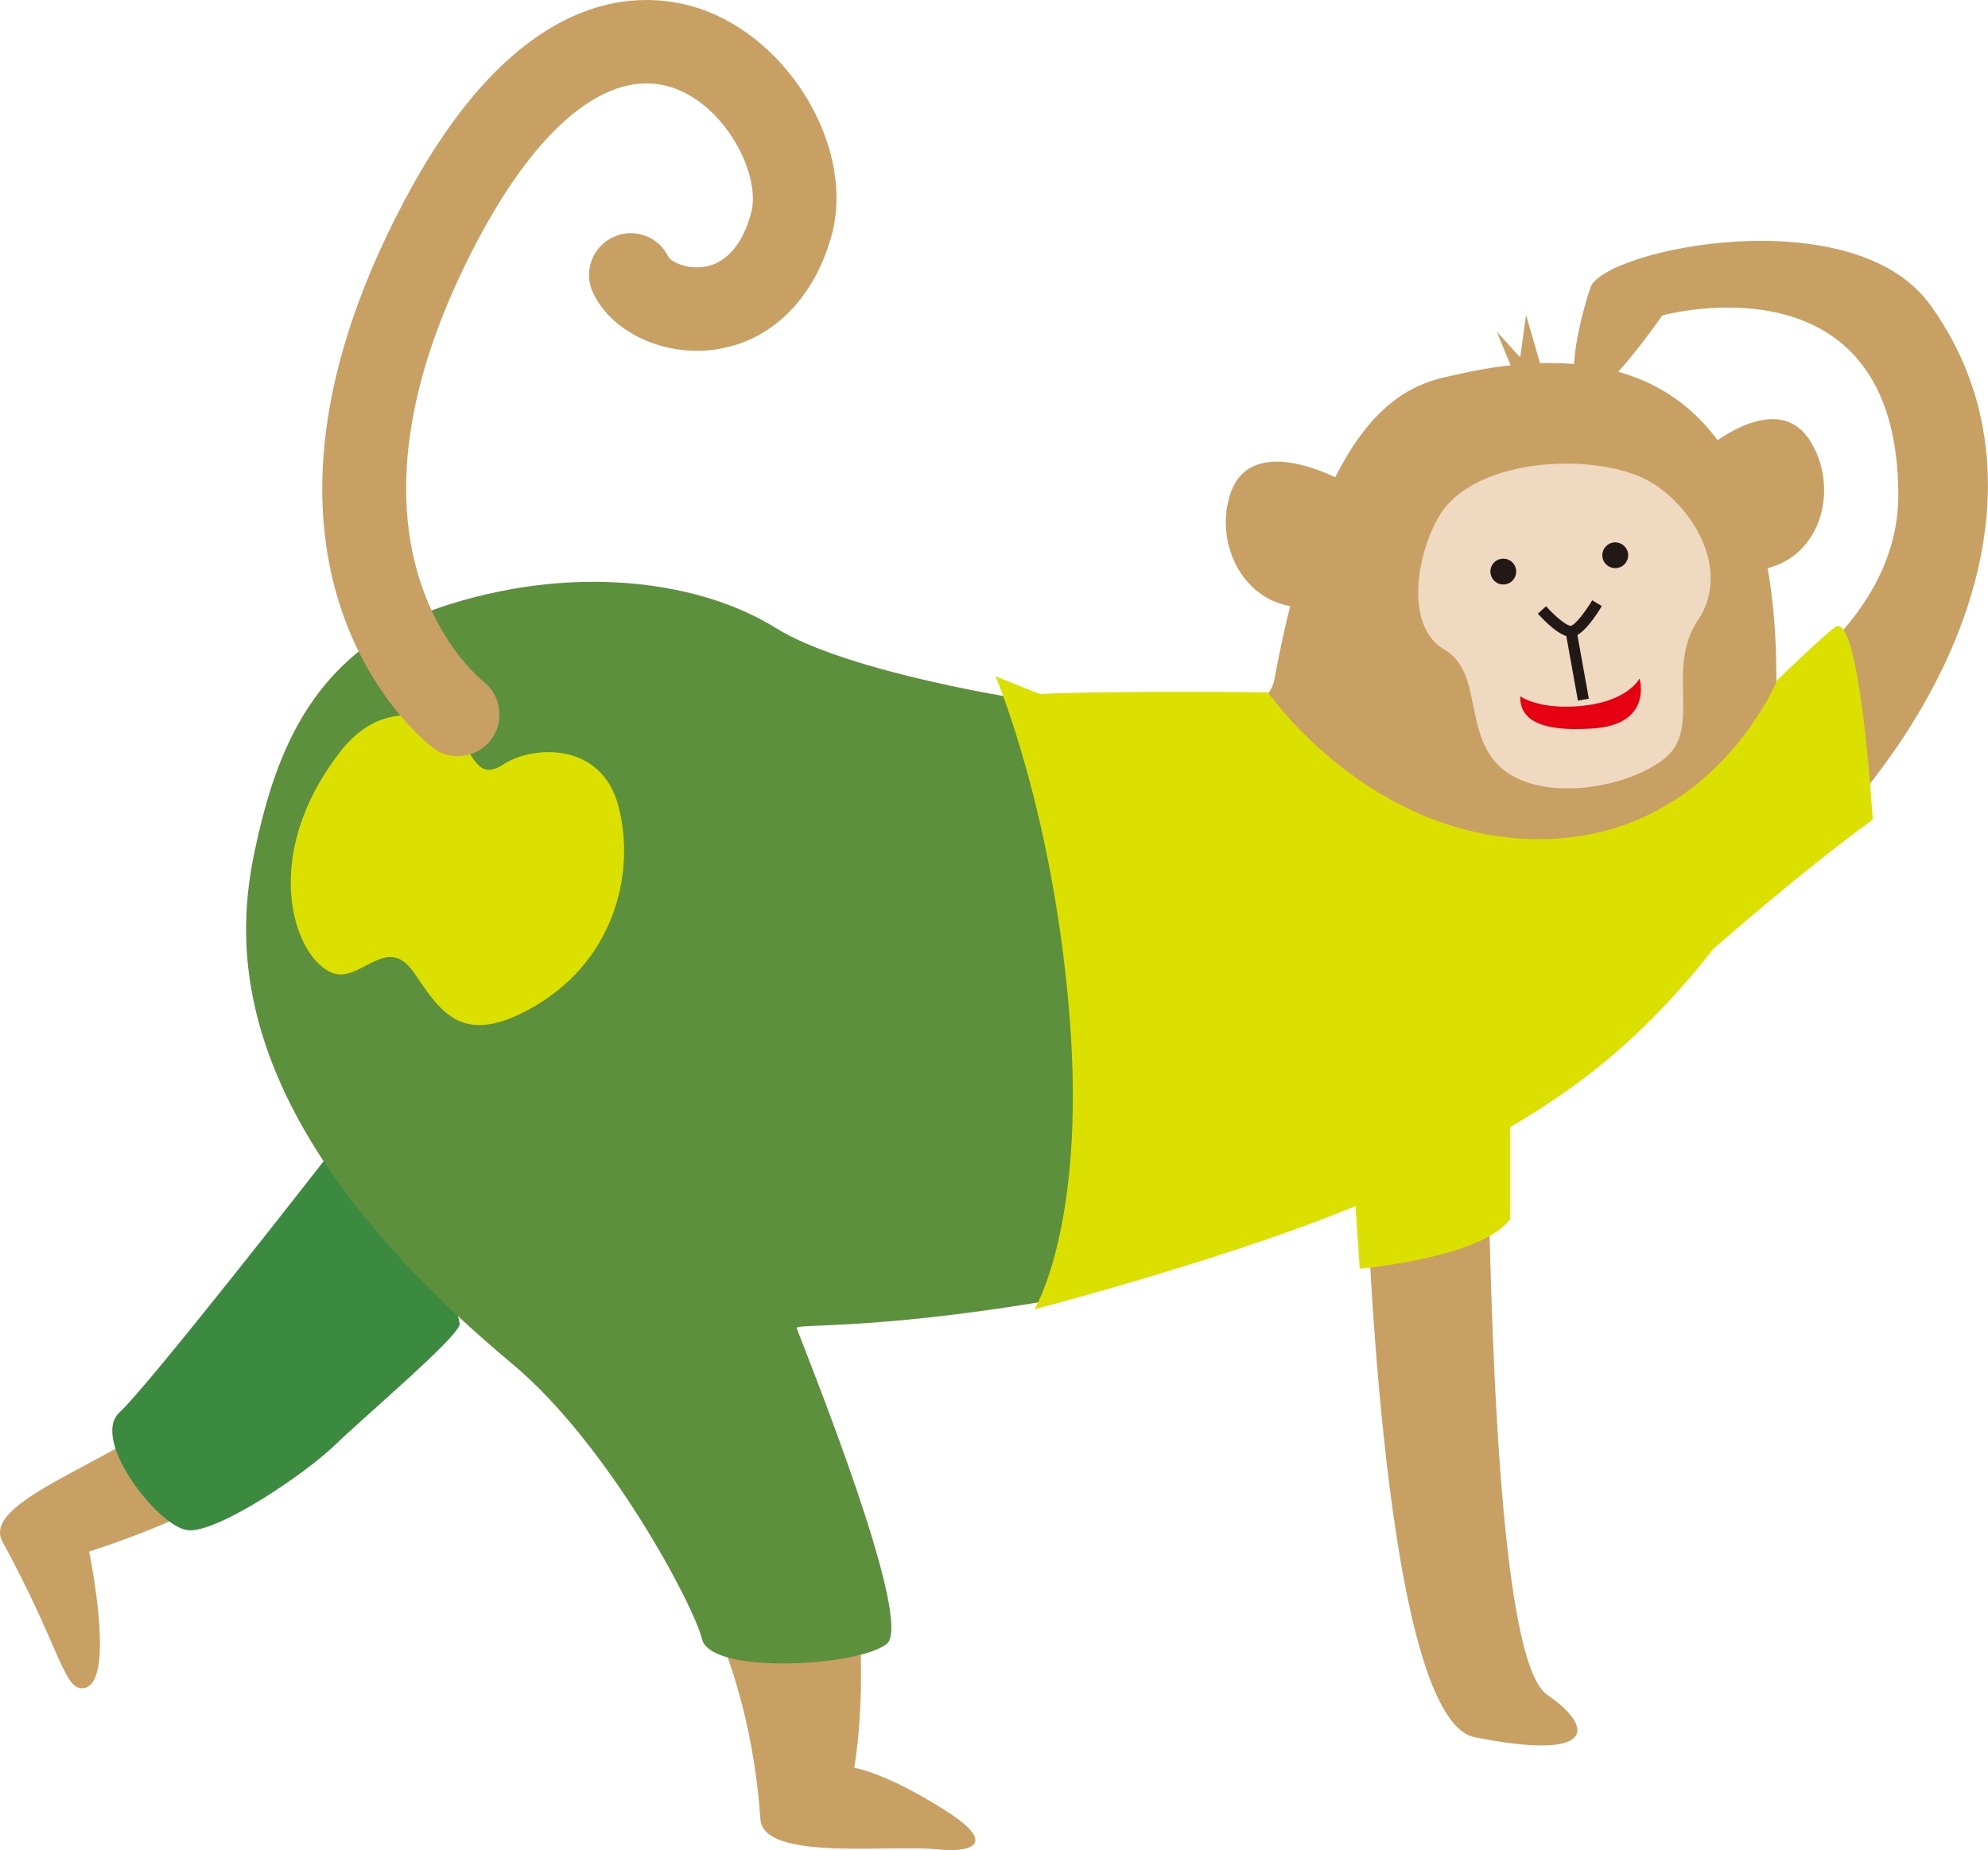
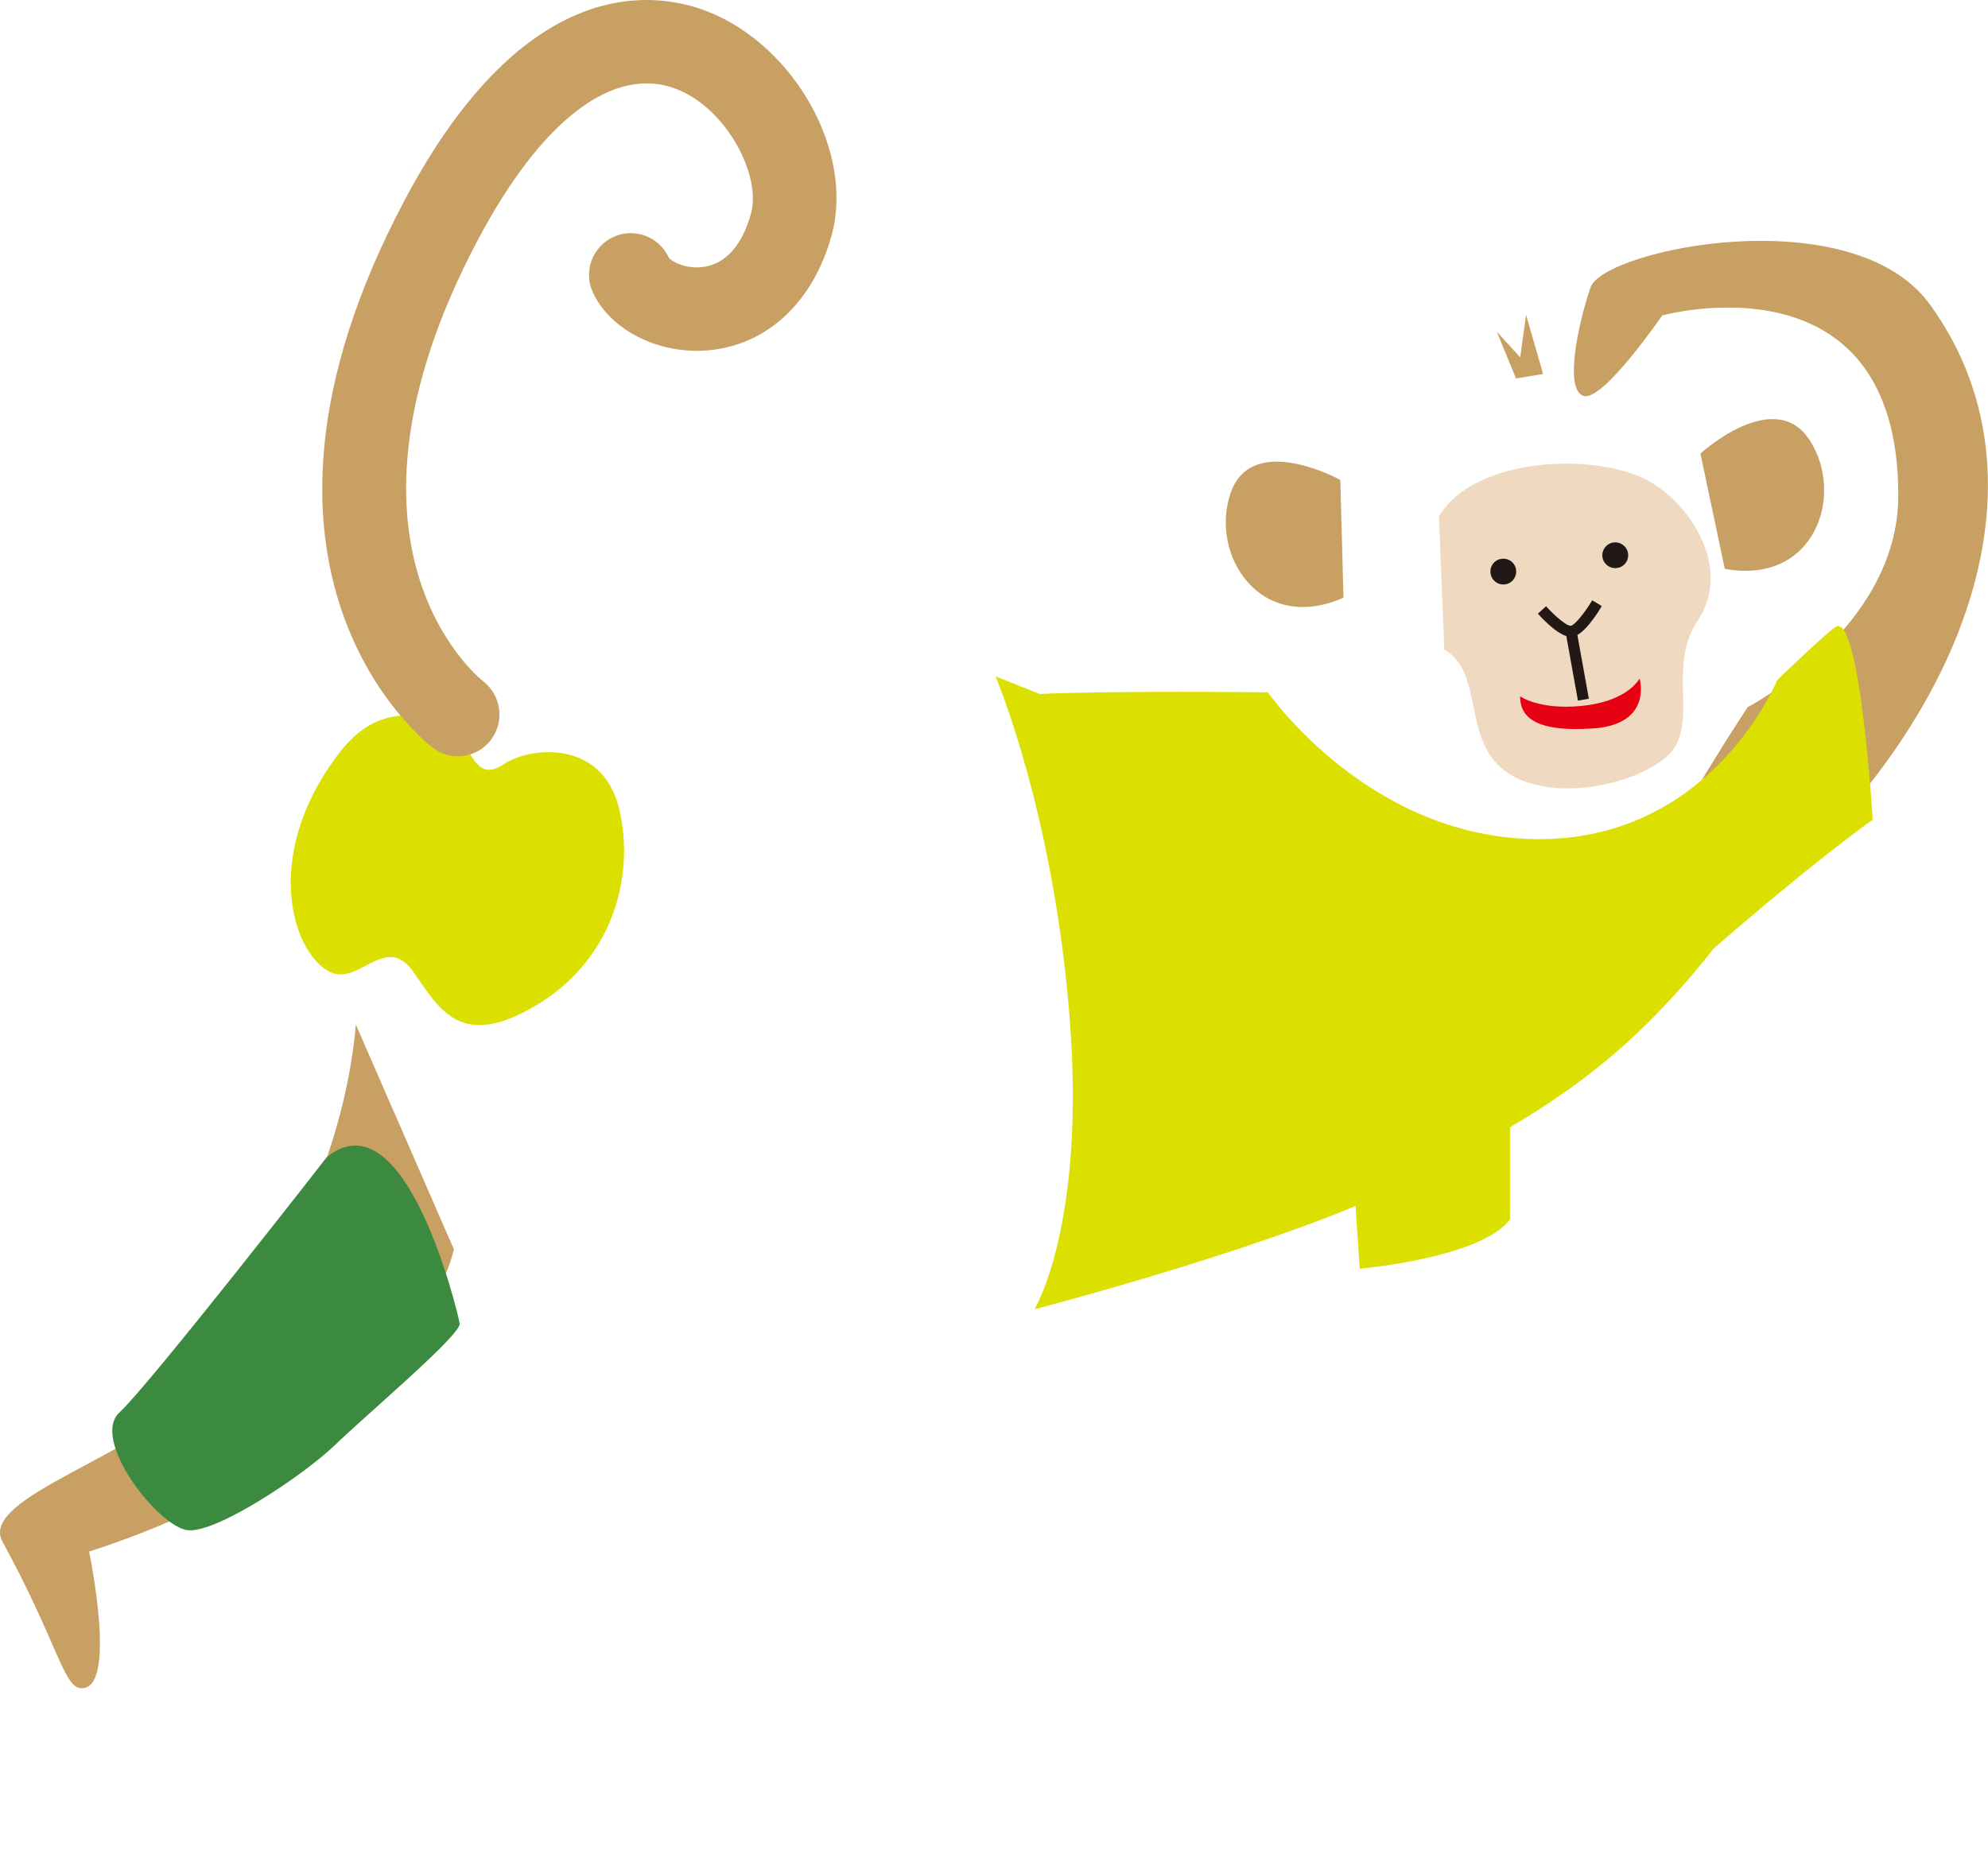
<svg xmlns="http://www.w3.org/2000/svg" version="1.1" id="レイヤー_1" x="0px" y="0px" viewBox="0 0 193.49 180.1" style="enable-background:new 0 0 193.49 180.1;" xml:space="preserve">
  <style type="text/css">
	.st0{fill:#C9A063;}
	.st1{fill:#3C8A3F;}
	.st2{fill:#5C903C;}
	.st3{fill:#EFDAC1;}
	.st4{fill:#221815;}
	.st5{fill:#E60012;}
	.st6{fill:#DBE000;}
</style>
  <g>
    <path class="st0" d="M44.18,121.63c0,0-4.03,19.25-35.51,29.42c0,0,2.84,13.54-0.79,13.3c-1.71-0.11-2.28-4.45-7.64-14.27   c-2.4-4.4,13.93-8.5,19.07-15.04c7.8-9.95,14.13-22.11,15.33-35.28" />
    <path class="st1" d="M31.8,112.66c0,0-17.27,22.18-20.16,24.83c-2.9,2.64,3.8,11.2,6.65,11.48c2.85,0.28,11.34-5.42,14.32-8.3   c2.97-2.88,12.29-10.74,12.13-11.82C44.57,127.78,39.44,106.43,31.8,112.66" />
-     <path class="st0" d="M72.25,123.55c15.59,23.83,10.89,48.55,10.89,48.55s2.91,0.38,8.82,4.12c5.59,3.53,2.06,4.12-0.59,3.83   c-4.69-0.52-17.07,1.18-17.36-2.94c-1.07-14.99-6.76-29.12-24.71-47.96c-17.95-18.83-34.53-31.83-16.77-60.61   c10.31-16.71,38.8-8.8,48.51-3.51c9.71,5.3,41.52,9.1,42.99,1.15c5.17-27.93,13.83-28.83,17.9-29.75   c23.73-5.35,31.89,9.54,30.88,33.39c-1.01,23.85-33.11,42.14-33.11,42.14C109.1,129.9,72.25,123.55,72.25,123.55" />
-     <path class="st2" d="M43.95,58.77C30.52,62.9,26.84,73.13,24.77,82.94c-2,9.49-2.5,26.82,25.13,49.87   c9.19,7.67,17.55,23.26,18.43,26.77c0.88,3.51,15.36,2.63,17.99,0.44c2.63-2.2-7.45-27.21-8.78-30.72c-0.18-0.47,7,0.21,23.64-2.53   c9.68-1.59,3.8-58.28,0.06-58.47c-1.09-0.05-18.74-2.79-25.76-7.18C68.46,56.74,56.64,54.86,43.95,58.77" />
-     <path class="st3" d="M140.05,50.28c3.52-6.01,16.02-6.31,20.88-3.19c4.11,2.64,7.49,8.57,4.32,13.3c-3.17,4.73,0.4,10.48-3.18,13.4   c-3.57,2.92-11.79,4.35-15.77,1.12c-3.97-3.22-1.88-9.47-5.73-11.68C136.73,61.01,137.83,54.06,140.05,50.28" />
+     <path class="st3" d="M140.05,50.28c3.52-6.01,16.02-6.31,20.88-3.19c4.11,2.64,7.49,8.57,4.32,13.3c-3.17,4.73,0.4,10.48-3.18,13.4   c-3.57,2.92-11.79,4.35-15.77,1.12c-3.97-3.22-1.88-9.47-5.73-11.68" />
    <path class="st0" d="M165.5,44.15c0,0,7.24-6.61,10.66-1.26c3.42,5.35,0.44,14.08-8.29,12.49" />
    <path class="st0" d="M130.45,46.72c0,0-8.58-4.74-10.67,1.26c-2.08,6,2.85,13.79,10.98,10.21" />
    <polyline class="st0" points="147.55,36.84 145.68,32.29 147.96,34.79 148.53,30.65 150.19,36.41  " />
    <path class="st0" d="M170.1,68.84c0,0,14.66-7.61,14.66-20.6c0-23.9-22.98-17.53-22.98-17.53s-5.79,8.45-7.66,7.83   c-1.87-0.62-0.57-6.84,0.68-10.55c1.25-3.71,25.5-8.77,33.06,1.68c13.06,18.06,2.24,43.8-20.81,61.12   C144.01,108.11,170.1,68.84,170.1,68.84" />
    <path class="st4" d="M152.9,62c-1.08,0-2.6-1.57-3.22-2.26l0.8-0.72c0.92,1.04,2.08,1.96,2.41,1.9c0.35-0.04,1.33-1.22,2.08-2.48   L155.9,59c-0.39,0.67-1.77,2.86-2.87,3C152.99,62,152.94,62,152.9,62z" />
    <rect x="153.02" y="61.41" transform="matrix(0.984 -0.177 0.177 0.984 -9.051 28.262)" class="st4" width="1.08" height="6.71" />
    <path class="st4" d="M147.56,55.49c0.08,0.69-0.4,1.32-1.09,1.4c-0.69,0.09-1.31-0.4-1.4-1.09c-0.09-0.69,0.4-1.32,1.09-1.4   C146.85,54.31,147.48,54.8,147.56,55.49" />
    <path class="st4" d="M158.46,53.9c0.08,0.69-0.4,1.32-1.1,1.4c-0.69,0.08-1.31-0.4-1.4-1.09c-0.08-0.69,0.4-1.31,1.09-1.4   C157.75,52.73,158.37,53.21,158.46,53.9" />
    <path class="st5" d="M147.95,67.78c0,0,1.81,1.34,5.91,0.95c4.1-0.38,5.43-2.19,5.72-2.67c0,0,1.33,4.48-4.58,4.86   C149.09,71.31,147.95,69.59,147.95,67.78" />
    <path class="st6" d="M49.02,74.4c2.6-1.73,9.52-2.41,11.2,4.18c1.67,6.6-0.52,15.29-8.84,19.75c-6.65,3.57-8.61-0.07-11.12-3.68   c-2.65-3.83-5.2,1.12-7.93,0.06c-3.66-1.43-7.16-11.18,0.7-21.42c2.62-3.42,5.58-4.08,8.64-3.44   C46.19,70.79,45.49,76.75,49.02,74.4" />
    <path class="st0" d="M44.56,73.62c-0.85,0-1.71-0.27-2.44-0.83c-0.9-0.69-21.79-17.18-2.83-53.13C51.19-2.93,63.96-0.82,68.9,1.13   c8.51,3.37,14.25,13.75,12.04,21.78c-1.8,6.54-6.32,10.73-12.09,11.2c-4.78,0.39-9.46-1.99-11.15-5.65c-0.94-2.04-0.04-4.45,2-5.39   c2.04-0.94,4.45-0.04,5.39,2c0.21,0.33,1.6,1.17,3.4,0.91c2.73-0.4,4.02-3.06,4.61-5.22c1-3.63-2.31-10.13-7.2-12.07   c-6.13-2.43-13.21,2.95-19.44,14.76c-15.61,29.61-0.07,42.37,0.6,42.9c1.75,1.38,2.07,3.93,0.71,5.69   C46.97,73.08,45.78,73.62,44.56,73.62z" />
    <path class="st6" d="M101.19,67.56l-4.3-1.72c0,0,5.68,13.26,7.23,33.39c1.55,20.14-3.44,28.23-3.44,28.23s24.86-6.45,36.56-12.47   c11.71-6.02,20.07-10.59,29.54-22.64c0,0,8.61-7.57,15.49-12.56c0,0-1.23-20.19-3.61-18.76c-0.86,0.52-5.68,5.17-5.68,5.17   s-6.2,15.32-22.89,15.49c-16.7,0.17-26.68-14.29-26.68-14.29S108.59,67.22,101.19,67.56" />
-     <path class="st0" d="M132.86,111.63c0,0,1.24,55.6,10.67,57.49c11.76,2.35,11.76-0.9,7.06-4.13c-4.71-3.24-5.56-36.18-5.85-57.66" />
    <path class="st6" d="M131.48,110.6l0.86,12.91c0,0,11.88-1.04,14.63-4.82v-13.25" />
  </g>
</svg>